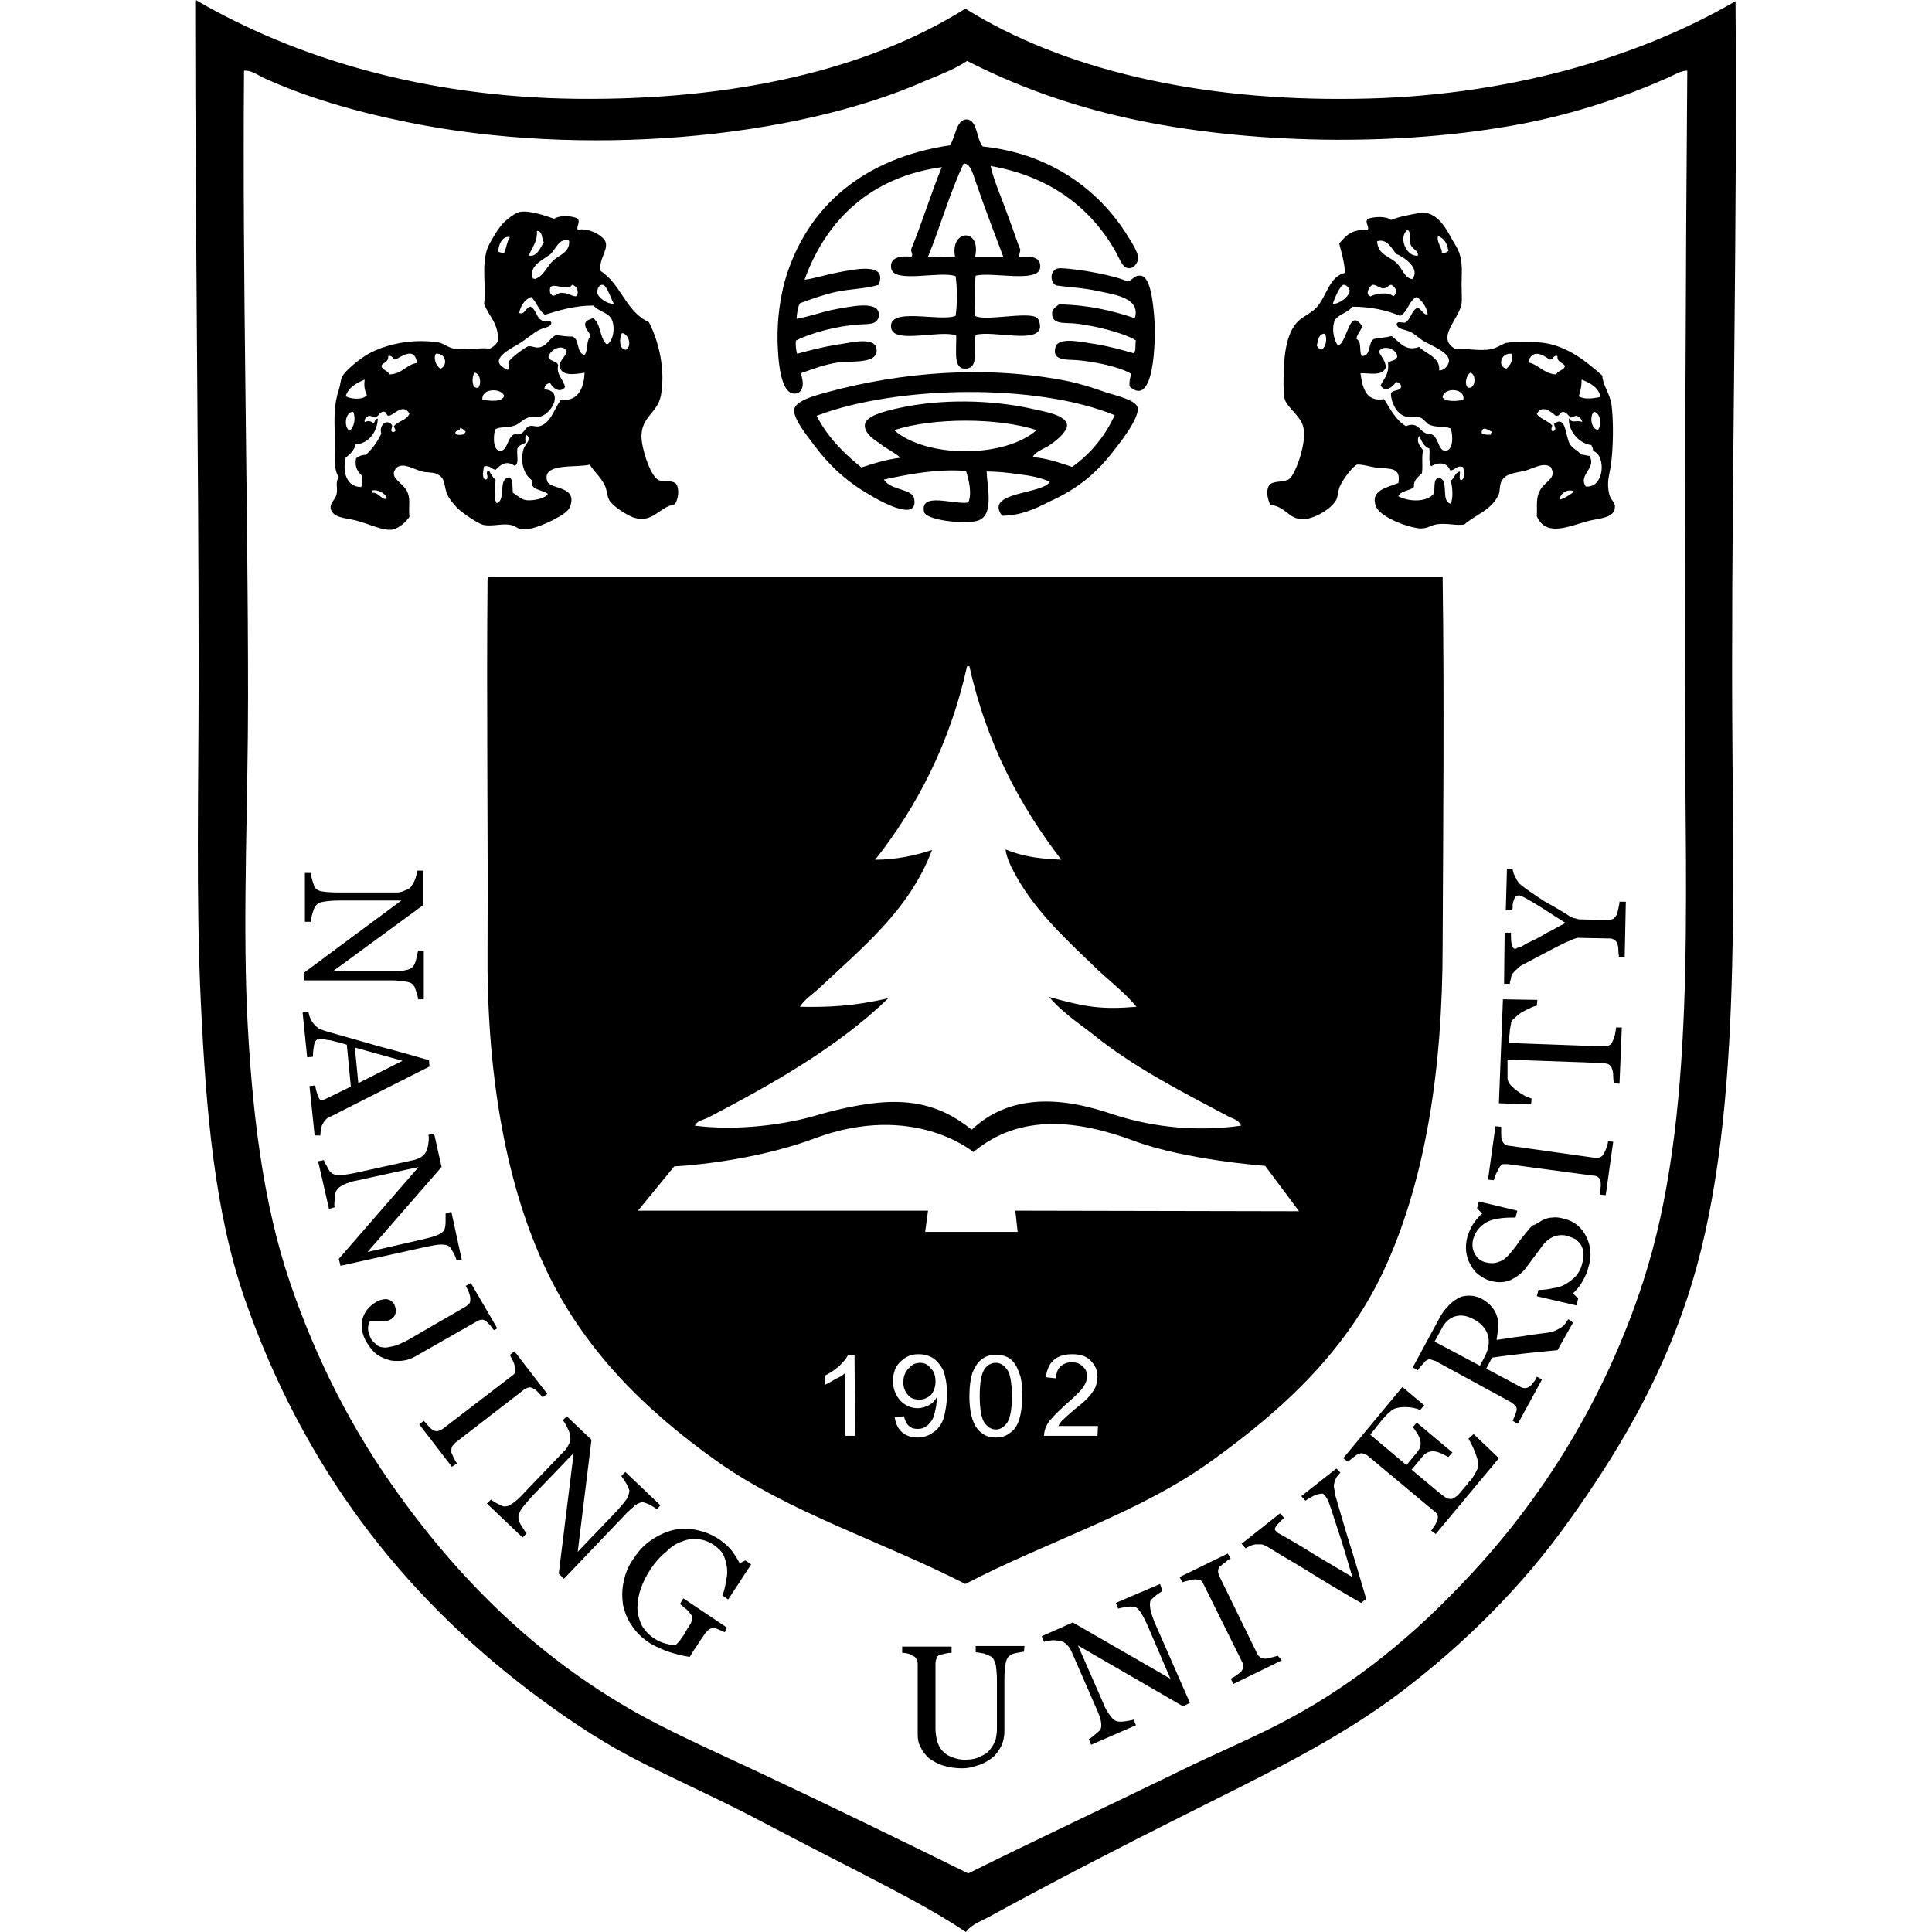
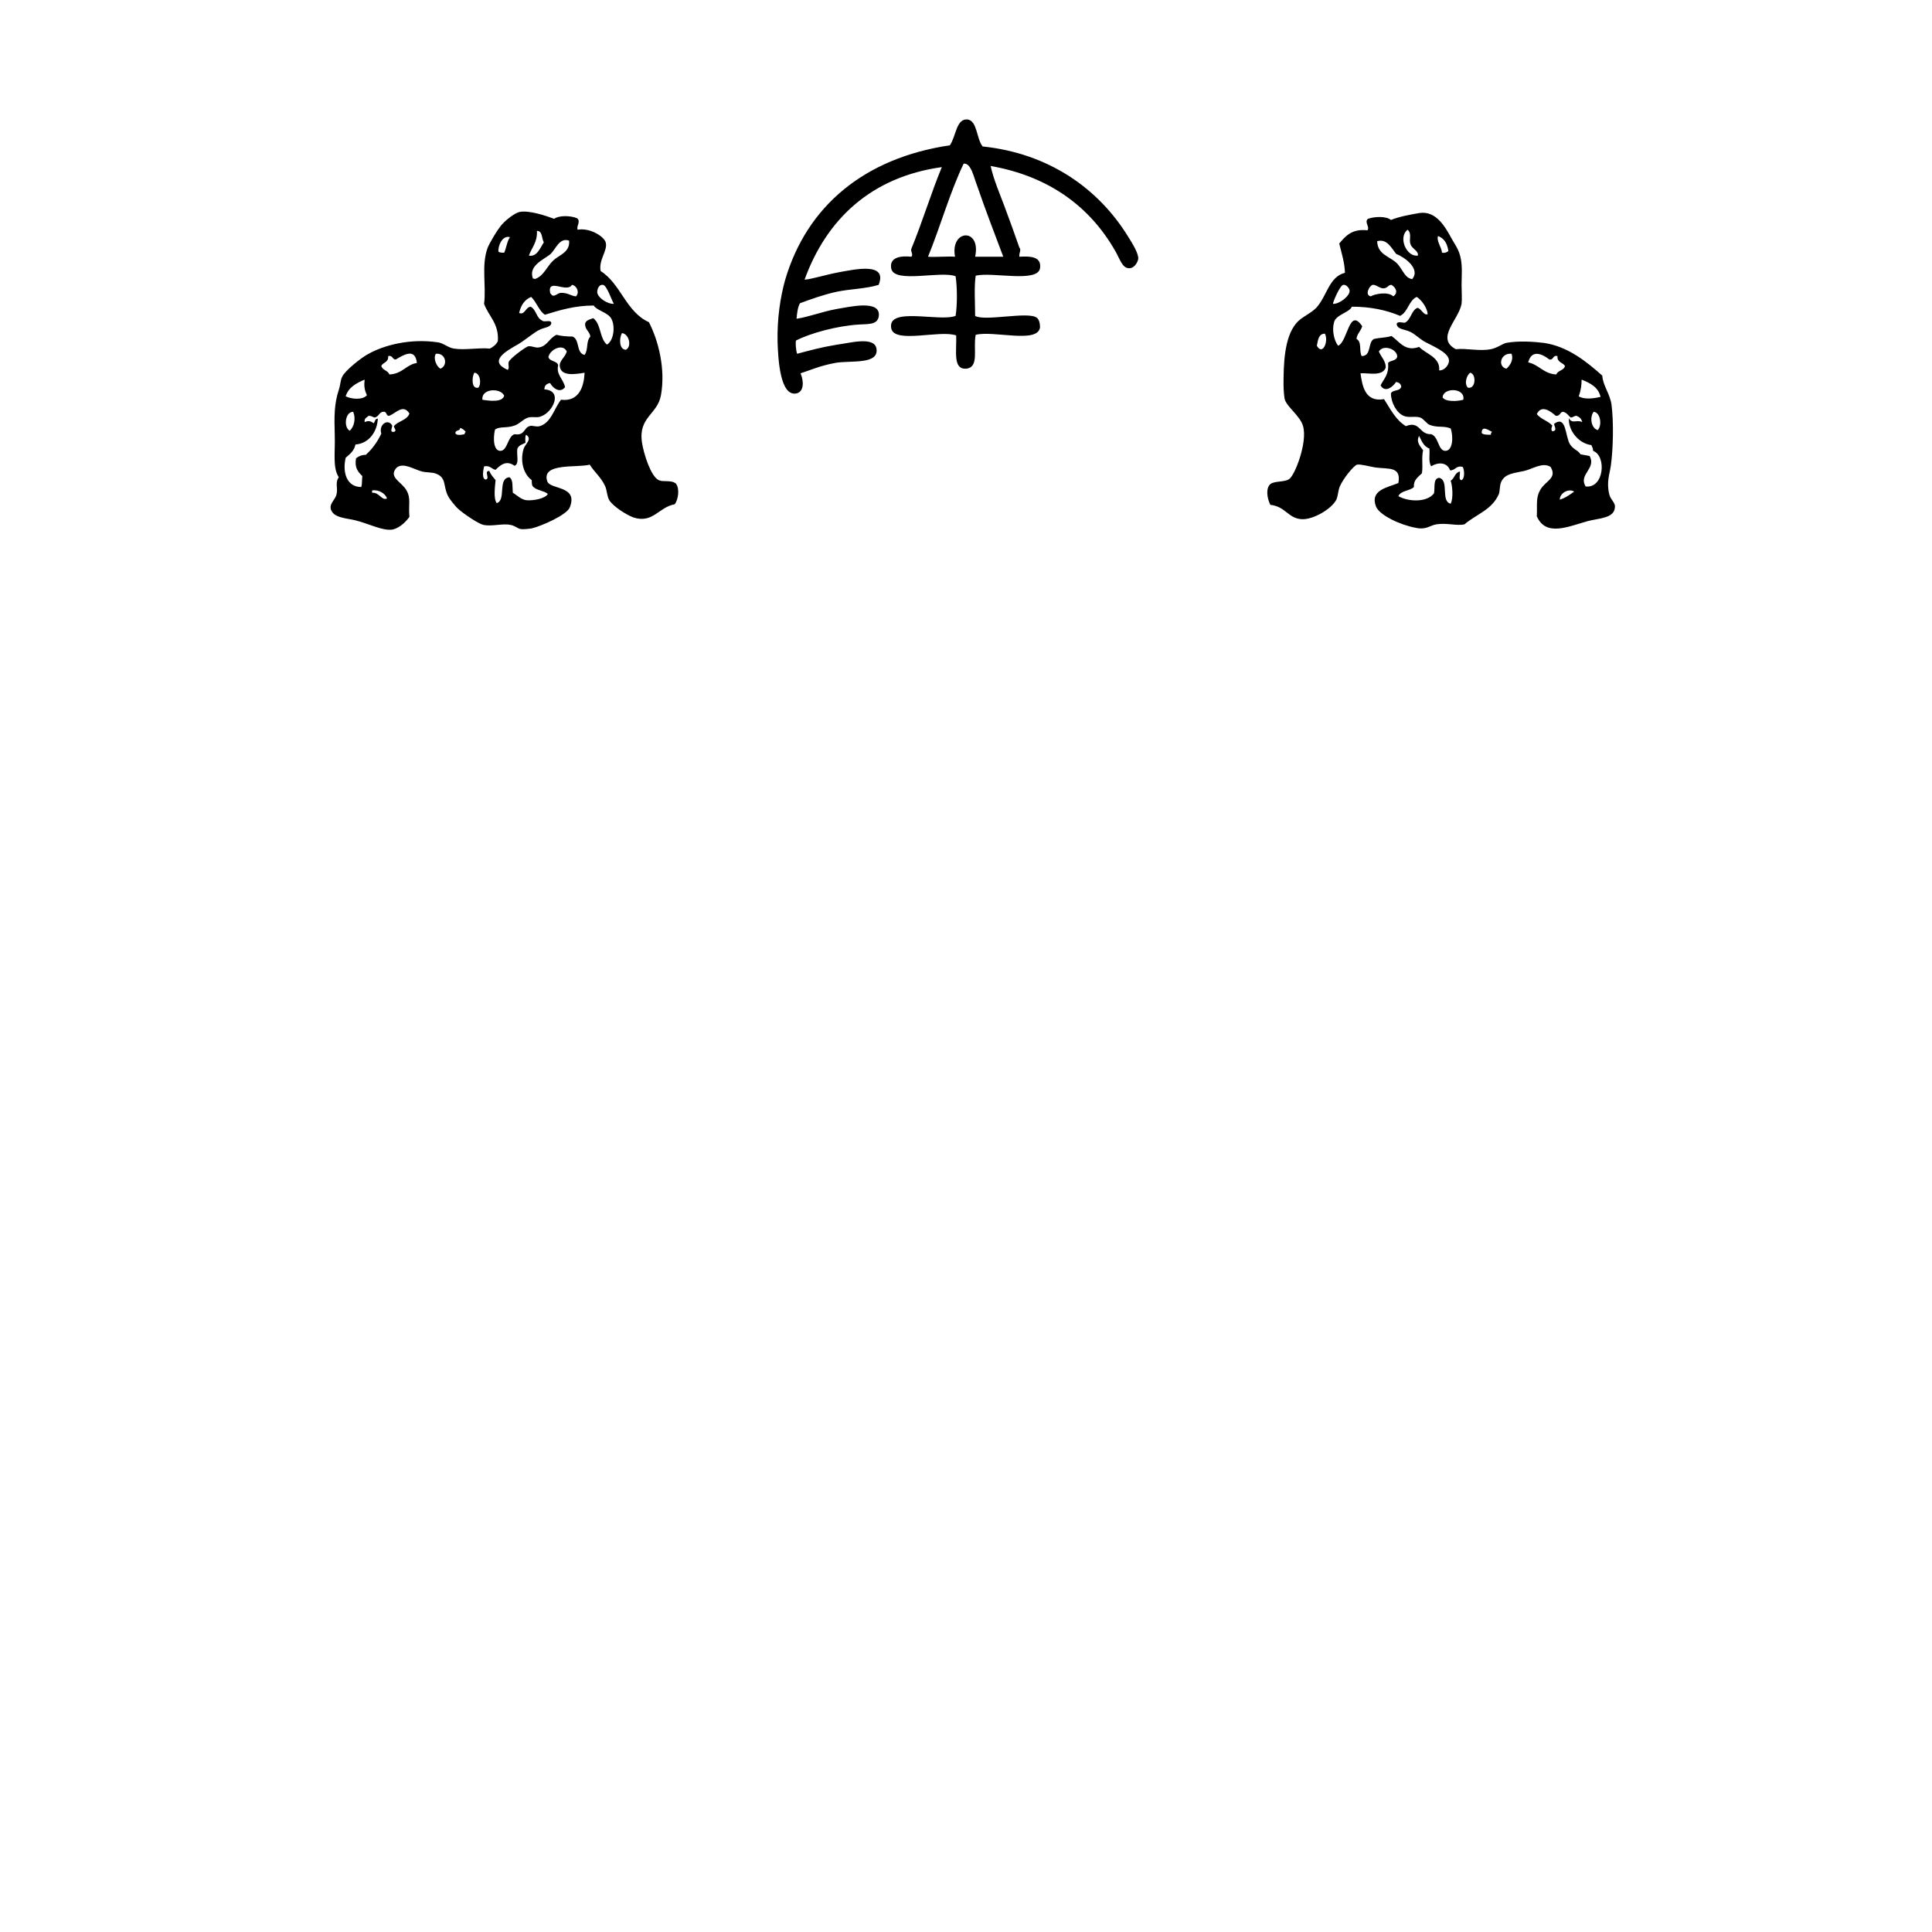
<svg xmlns="http://www.w3.org/2000/svg" t="1736587600609" class="icon" viewBox="0 0 1024 1024" version="1.1" p-id="10216" width="200" height="200">
-   <path d="M103.769 0c51.748 30.136 119.933 51.444 201.817 52.357 83.71 0.913 154.635-15.524 206.078-47.791 51.748 32.266 123.586 49.008 206.383 47.791 80.057-0.913 150.678-21.917 201.817-51.748 0.913 120.238-1.826 234.996-1.826 354.93 0 119.02 6.392 242.302-24.048 333.317-14.916 44.747-37.137 81.883-62.402 117.194-24.656 34.702-55.401 65.141-88.58 90.407-34.397 26.178-73.969 44.747-114.454 65.141-34.702 17.351-69.403 35.31-102.887 53.574-4.566 2.74-10.35 4.262-13.698 8.828-18.264-12.176-37.746-21.917-57.532-32.266-19.786-10.045-39.572-20.395-59.358-30.744-20.395-10.35-40.79-19.482-60.271-29.527-19.482-10.35-36.832-22.221-54.183-35.31-67.881-51.748-119.933-118.716-150.982-207.905C113.814 642.283 109.248 589.622 106.508 532.395c-2.74-56.314-1.218-116.281-1.218-174.725C105.291 238.04 103.464 121.151 103.464 1.218 103.464 0.609 103.464 0 103.769 0z m387.196 42.616C419.735 74.273 307.412 83.405 216.396 64.837c-28.614-5.784-54.488-13.394-77.013-23.743-3.044-1.522-6.392-3.957-10.045-3.653-0.913 110.801 2.131 225.56 2.131 332.1 0 55.401-2.74 112.019-0.609 164.985 2.435 52.661 8.219 102.278 22.83 145.199 14.307 42.007 33.18 78.231 56.923 111.41 35.31 49.313 77.926 90.407 132.109 119.629 18.264 9.741 37.441 18.264 56.923 27.396 37.746 17.655 75.795 36.224 113.541 54.792 37.441-18.568 75.795-36.528 113.237-54.792 19.177-9.436 38.659-17.351 56.618-27.092 35.919-19.177 66.663-44.747 93.755-73.665 40.79-42.92 73.969-96.19 94.059-157.983 28.309-87.058 22.221-197.251 22.221-308.661 0-112.323 0.304-222.82 1.218-333.317-3.348 0-6.697 2.131-10.045 3.653-23.439 10.35-48.704 18.873-76.709 24.352-66.055 12.785-147.329 10.958-209.427-2.74-31.962-7.001-60.576-17.655-85.536-30.44-5.784 3.957-13.394 7.001-21.612 10.35z" p-id="10217" />
  <path d="M520.796 77.622c35.006 3.653 61.489 22.221 77.317 48.095 2.131 3.348 5.479 8.828 5.175 11.567-0.609 2.74-2.74 5.175-5.175 4.87-3.348-0.304-4.566-4.87-7.001-9.132-13.394-23.439-35.006-39.572-66.055-45.051 1.522 7.001 4.566 14.002 7.306 21.308 2.74 7.306 5.479 14.916 7.914 21.917 1.218 1.218-0.304 3.044 0 4.87 5.479-0.304 11.872-0.304 10.958 6.088-1.218 7.914-25.265 1.826-34.093 3.957-0.913 6.088-0.304 14.307-0.304 21.308 4.87 3.044 28.005-2.435 32.571 0.913 1.522 0.913 1.826 3.653 1.826 5.175-1.218 8.828-24.656 1.522-34.093 3.957-1.522 7.306 2.131 17.351-5.175 17.96-7.001 0.304-4.87-9.132-5.175-17.655-8.828-3.044-32.571 4.566-34.397-3.653-2.435-11.872 25.57-3.348 34.093-6.697 0.913-5.784 0.913-14.916 0-21.004-7.914-3.044-32.266 3.957-34.093-3.957-1.218-6.088 4.87-7.001 10.654-6.392 1.218-1.218-0.609-2.74 0-4.262 5.784-14.002 10.35-29.222 16.133-43.225-37.441 5.175-61.184 27.7-72.751 59.662 3.957-0.304 10.35-2.435 18.264-3.957 8.523-1.522 25.874-5.479 21.004 6.697-7.001 2.131-14.916 2.131-22.221 3.653-7.001 1.522-13.698 3.957-19.482 6.088-1.218 2.131-1.522 5.175-1.826 8.219 6.392-0.913 13.089-3.653 21.308-5.175 6.088-0.913 24.048-5.479 22.221 4.262-0.913 4.262-6.088 3.653-10.045 3.957-11.567 0.609-26.178 4.566-33.788 8.523-0.304 1.522 0 5.175 0.609 7.001 7.001-1.826 12.176-3.348 21.308-4.87 5.784-0.609 19.177-4.566 20.699 1.826 1.826 9.132-14.002 6.392-21.917 7.914-8.219 1.522-13.394 3.957-18.264 5.479 1.826 4.262 1.826 9.741-2.131 10.654-8.828 1.826-9.741-18.568-10.045-27.092-0.304-12.785 1.522-24.048 3.957-32.875 11.567-39.572 42.312-64.837 87.363-71.534 3.348-4.87 3.348-14.307 9.436-13.698 5.175 0.913 4.566 10.045 7.914 14.307z m-3.044 20.395c-1.522-3.653-3.044-11.872-7.001-11.263-7.306 15.22-12.176 32.875-18.873 49.313 3.653 0.304 10.654-0.304 14.307 0-2.74-14.611 14.002-15.524 10.654 0h14.916c-4.262-11.263-9.741-25.57-14.002-38.05zM305.89 115.672c2.131 1.826-0.609 4.262 0.304 6.088 6.392-1.218 14.307 3.653 14.916 7.001 0.913 4.262-3.957 9.132-2.74 14.916 10.654 6.697 13.394 21.612 25.57 27.092 5.175 10.045 8.828 24.961 6.392 38.659-1.826 10.35-12.176 11.567-10.045 25.265 0.913 5.784 4.566 17.655 8.828 19.786 2.74 1.218 6.392-0.304 9.132 1.826 2.131 2.74 1.218 8.523-0.609 10.958-8.523 1.522-11.567 10.35-21.917 7.001-3.957-1.522-10.654-5.784-12.785-9.132-1.218-2.131-1.218-5.175-2.131-7.306-2.131-4.87-6.088-7.914-8.219-11.567-6.392 1.826-25.874-1.218-22.526 8.828 1.522 4.566 16.742 2.131 11.872 14.002-1.826 3.957-14.916 9.741-20.09 10.958-1.826 0.304-4.87 0.609-6.088 0.304-1.522-0.304-3.044-1.826-5.175-2.131-4.262-0.913-9.741 0.913-14.307 0-2.74-0.609-10.35-5.784-13.089-8.219-1.826-1.522-5.479-6.088-6.088-7.914-2.131-4.87-0.609-8.828-5.784-10.958-2.131-0.913-5.175-0.609-7.61-1.218-4.566-1.218-9.741-4.87-13.394-2.131-4.87 5.175 2.74 7.61 5.175 12.176 2.435 4.262 0.913 7.61 1.522 14.002-1.522 2.131-4.87 5.784-8.828 6.697-5.175 0.913-12.48-3.044-19.786-4.87-4.87-1.218-11.872-1.218-13.089-6.088-0.609-3.044 2.435-4.87 3.044-7.61 0.913-3.348-0.913-6.088 1.218-9.132-3.348-5.175-1.826-13.089-2.131-22.221-0.304-10.045-0.304-16.742 2.131-24.048 0.913-2.74 0.913-5.479 1.826-7.001 1.218-3.044 10.35-10.35 14.002-12.176 8.219-4.566 21.917-8.219 36.528-6.088 3.044 0.304 5.784 3.044 8.828 3.348 5.479 0.913 13.089-0.609 18.873 0 1.826-0.913 3.348-2.131 4.262-3.957 0.609-9.436-4.87-13.089-7.306-19.786 1.218-9.436-1.522-20.395 1.826-29.527 0.913-2.435 5.175-9.741 7.61-12.48 2.131-2.435 6.697-6.088 9.436-6.697 4.87-0.913 13.394 1.826 18.264 3.653 2.435-1.826 8.523-1.826 12.176-0.304z m-25.57 19.786c4.262 0.913 6.088-4.262 7.914-7.001-1.218-2.131-0.609-6.088-3.653-6.088 0.304 6.088-2.74 8.828-4.262 13.089z m-16.133-2.131c0.609 0.609 1.826 0.609 3.044 0.609 1.218-2.74 1.522-6.088 3.044-8.219-3.957-1.218-6.392 4.566-6.088 7.61z m27.396 1.522c-3.957 3.044-11.567 6.088-9.132 12.785 0.304 0 0.913 0 0.913 0.304 4.87-1.522 6.392-6.697 10.045-10.045 3.044-2.74 8.828-4.262 8.219-10.35-5.175-1.826-7.001 4.566-10.045 7.306z m0 20.395c0 0.304 0.913 0.913 0.913 1.218 1.522 0.913 2.74-0.913 4.566-1.218 3.653-0.304 6.088 1.826 8.219 1.826 2.131-2.131 0.304-5.784-2.131-6.088-2.74 4.566-13.089-3.957-11.567 4.262z m28.005-4.262c-2.131-0.304-3.044 2.131-3.044 3.957 0.304 3.044 5.784 6.392 8.828 6.088-1.218-1.826-3.653-9.741-5.784-10.045z m-38.05 6.392c-3.653 1.522-5.479 4.566-6.392 8.523 3.044 1.218 3.348-3.044 6.088-3.348 3.044 1.522 3.044 6.088 6.088 7.306 0.913 1.218 4.566-0.609 4.87 1.218 0 2.435-3.653 2.435-6.088 3.653-2.74 1.218-7.306 5.175-11.263 7.61-7.001 3.957-16.133 9.132-5.784 13.698 1.218-0.913 0-3.044 0.609-4.262 0.913-2.131 9.436-8.219 10.35-8.219 1.826-0.304 3.653 0.913 5.479 0.609 4.566-0.609 5.479-4.87 9.436-6.697 2.435 0.609 5.175 0.913 8.523 0.913 3.957 1.522 1.826 8.828 6.392 9.741 2.131-3.044 0.609-7.001 3.044-9.741-0.304-2.74-3.044-3.653-2.74-7.001 0.609-1.826 2.74-2.131 4.262-2.74 4.262 3.044 3.348 10.958 7.306 14.002 3.653-2.131 4.566-10.045 2.131-14.002-1.826-3.044-7.914-4.262-9.132-6.697-10.045 0-17.96 2.435-25.874 4.87-3.044-1.826-4.262-6.392-7.306-9.436zM331.764 185.379c3.348-1.826 1.522-8.523-2.131-8.828-1.522 2.74-1.522 8.828 2.131 8.828z m-41.094 3.957c0.913 2.435 4.566 1.826 5.175 4.262-1.218 4.87 2.74 7.306 3.653 11.567-2.74 3.653-6.697 0.304-7.914-2.131-1.826 0.304-3.044 1.218-3.044 3.348 10.045 0.609 4.566 12.176-1.826 14.307-1.826 0.913-4.566 0-6.697 0.609-2.435 0.609-4.566 3.348-7.306 4.262-4.262 1.522-7.914 0.304-10.35 2.131-1.218 5.175-0.609 11.567 3.044 11.263 3.653-0.304 3.653-7.61 7.306-8.828 5.479 0.913 4.87-3.348 7.914-4.262 1.522-0.609 3.348 0.609 5.479 0 6.088-1.826 7.61-9.436 11.263-14.002 9.741 1.218 12.176-7.306 12.48-14.307-5.479 0.913-12.176 1.826-13.089-3.044-0.609-3.348 2.74-4.87 3.653-8.219-2.131-4.566-9.132-0.913-9.741 3.044z m-80.97 1.218c-1.826 0-1.522-2.435-3.957-1.826 0.304 3.348-2.74 3.348-3.653 5.175 0.609 2.435 3.653 2.435 4.262 4.566 7.001-0.304 8.828-5.175 14.611-6.088-0.913-8.219-7.001-4.262-11.263-1.826z m21.308-3.044c-1.522 2.435 0.304 6.697 2.435 7.914 4.262-1.826 2.74-8.523-2.435-7.914z m22.526 17.96c1.826-2.131 0.913-7.914-2.131-7.914-1.218 1.826-1.826 8.828 2.131 7.914zM183.217 210.036c2.74 1.522 9.132 2.131 11.263-0.609-1.522-3.044-1.522-5.479-1.218-8.219-4.262 1.826-8.523 3.957-10.045 8.828z m72.447 1.826c3.653 0.609 10.654 1.522 11.567-2.131-1.826-4.262-12.176-3.957-11.567 2.131z m-49.313 8.523c-1.826 0.304-1.218-2.435-3.044-2.131-2.435 0-2.435 2.74-4.87 3.044-0.913-0.304-1.522-0.913-3.044-0.913-0.913 0.913-2.435 1.218-2.131 3.348 2.131-0.913 3.044-0.609 4.87 0.609 0.609-0.913 0.609-2.435 2.131-2.435-0.304 6.392-4.262 13.089-11.872 13.698-0.609 3.348-3.044 5.175-5.175 7.001-1.826 7.914 0.609 15.524 8.219 15.524 0.609-1.522 0.304-3.653 0.609-5.784-2.131-2.131-4.262-4.262-3.348-9.436 1.218-0.913 2.74-1.826 5.175-1.826 3.348-3.044 6.088-6.697 8.219-11.263-1.522-4.87 3.653-8.219 5.784-4.262 0 1.218-1.522 3.653 0.913 3.348 1.826-0.609 0-1.826 0-3.044 2.131-2.74 7.001-3.044 8.219-6.697-3.348-5.175-7.001-0.304-10.654 1.218zM185.348 228.3c2.435-2.131 3.348-6.697 1.826-10.045-4.262 0-5.175 8.219-1.826 10.045z m56.01 1.218c0.304 1.522 3.653 0.913 4.87 0.609 0-0.609 0.304-0.913 0.609-1.218-0.609-0.913-1.826-1.826-3.044-2.131 0.304 1.826-2.435 0.913-2.435 2.74z m37.137 5.175c-1.826 0.913-3.348 1.218-4.262 3.044-0.609 3.044 1.218 8.219-1.522 9.132-4.262-3.044-7.306-0.609-10.045 2.131-2.131-0.304-2.74-2.435-6.088-1.826-0.304 1.522-1.522 6.697 0.913 7.001 2.435-0.609-1.218-4.566 1.826-4.566 0.913 2.131 2.131 3.348 3.348 4.87-0.304 3.348-1.218 9.741 0.609 12.176 5.175-1.522 0.304-13.089 6.697-13.698 2.131 1.218 1.522 5.175 1.826 8.219 1.826 0.913 4.262 3.653 7.306 3.957 3.653 0.304 10.045-0.913 11.263-3.348-2.131-1.826-6.088-1.826-7.914-3.957-0.609-0.609-0.609-2.131-0.609-3.348-4.262-3.044-6.392-10.045-4.262-16.742 0.609-2.131 4.87-5.175 1.218-7.306-0.609 1.218-0.304 3.044-0.304 4.262z m-81.275 25.265v1.218c3.957-0.304 4.87 4.262 7.914 3.044-0.913-2.74-4.566-4.87-7.914-4.262zM821.847 247.477c-4.262-2.74-9.741 1.218-14.002 2.131-5.175 1.218-10.045 1.218-12.176 5.784-0.913 2.131-0.609 4.566-1.218 6.392-3.653 8.523-11.872 10.654-18.264 16.133-4.262 0.913-9.436-0.913-14.916 0-3.653 0.609-5.175 3.044-10.958 1.826-8.219-1.522-19.177-6.697-21.004-11.263-3.348-8.828 6.088-10.045 11.872-12.48 1.522-8.828-4.87-7.306-12.176-8.219-3.653-0.609-7.61-1.826-9.741-1.522-1.826 0.609-7.306 7.306-9.132 11.567-0.913 2.131-0.913 4.87-1.826 7.001-2.74 5.175-12.48 10.654-18.264 10.35-7.306-0.304-8.523-6.697-16.742-7.61-1.826-3.653-2.435-8.828 0-10.958 2.131-1.826 7.61-0.913 10.045-2.74 3.044-2.131 9.741-19.482 7.306-28.005-1.522-5.479-8.523-10.045-9.741-14.307-0.304-1.522-0.609-5.175-0.609-7.61 0-10.654 0.304-24.961 6.697-32.571 2.74-3.348 7.306-4.87 10.654-8.219 5.784-6.392 6.697-16.438 15.22-18.568-0.304-6.088-1.826-10.35-3.044-15.524 3.348-3.957 6.697-7.914 14.916-7.001 1.522-1.826-1.826-4.262 0.304-6.088 3.348-1.218 9.741-1.522 12.176 0.609 4.566-1.826 9.741-2.74 14.916-3.653 9.132-1.522 14.002 7.61 17.351 13.698 2.435 4.262 4.566 6.697 5.175 13.394 0.304 3.044 0 7.001 0 10.958 0 3.348 0.304 7.61 0 10.045-1.522 8.523-14.002 18.264-3.044 24.048 5.784-0.609 12.48 1.218 18.568 0 3.348-0.609 6.392-3.044 8.219-3.348 6.697-1.218 14.611-0.609 19.786 0 12.785 1.826 22.83 10.045 31.049 17.351 0.304 5.175 3.957 9.436 4.87 15.22 1.218 9.132 0.913 23.439-0.304 32.266-0.609 4.566-2.435 8.828-0.913 15.22 0.609 3.044 3.348 4.566 3.044 7.001-0.304 5.784-7.61 5.784-14.002 7.306-10.958 3.044-22.526 8.523-27.396-2.435 0.304-6.392-0.609-9.741 1.826-14.002 2.74-4.87 9.132-6.088 5.479-12.176z m-70.316-112.019c0.304-2.74-3.044-3.348-3.957-6.088-0.913-2.435 0.913-5.479-1.522-7.61-5.175 3.957-0.609 14.611 5.479 13.698z m12.785-1.522c1.522 0.304 2.74-0.304 3.348-0.913-0.609-3.957-2.131-6.697-5.479-7.914-0.913 2.74 1.826 5.784 2.131 8.828z m-34.397-6.088c0.304 7.306 6.697 7.914 10.654 11.872 3.044 3.348 3.957 7.61 7.914 8.219 4.566-5.479-3.957-11.567-8.523-13.394-2.435-3.044-4.87-8.219-10.045-6.697z m-14.611 26.178c0-0.913-1.522-3.348-3.348-3.044-1.826 0.304-5.479 9.132-5.479 10.045 3.348 0.304 9.132-4.262 8.828-7.001z m18.264-1.218c-2.131 0.304-4.262-2.131-6.088-1.826-1.826 0.609-4.262 5.479-0.913 6.088 1.826-1.218 9.132-2.74 11.872 0 2.74-1.826 1.522-4.566-0.913-6.088-1.826 0-1.826 1.522-3.957 1.826z m17.351 4.566c-4.262 1.826-4.566 7.914-8.828 10.045-7.306-3.044-15.524-4.87-25.57-4.87-1.218 3.044-8.523 4.262-9.436 8.219-1.218 4.262 0 9.741 2.131 12.48 5.175-2.131 5.784-20.699 12.785-10.35-0.609 2.435-2.74 3.957-3.044 6.697 3.044 1.826 1.218 6.088 2.74 9.132 5.479 0 3.044-7.61 6.697-9.132 2.74-0.609 6.392-0.609 9.132-1.522 4.262 3.044 7.306 8.523 14.611 5.784 3.957 3.957 11.263 5.479 10.654 12.48 3.348 0 5.479-3.653 5.175-5.479-0.304-4.262-9.132-7.61-13.394-10.045-2.435-1.522-4.566-3.653-7.001-4.87-3.044-1.522-7.001-1.218-7.306-4.262 0.304-1.522 3.044-0.609 4.262-0.609 3.348-1.522 3.348-6.392 6.697-7.914 2.131 0.304 3.348 4.262 5.479 3.348-0.304-3.348-3.044-7.306-5.784-9.132z m-52.966 25.874c3.044 5.479 6.392-2.435 4.262-6.392-3.348 0-3.653 3.348-4.262 6.392z m32.875 3.044c1.218 3.044 3.653 4.87 3.653 8.523-1.826 4.87-9.132 2.74-13.394 3.044 0.913 6.088 2.131 15.524 12.48 13.698 3.348 5.175 6.088 10.958 11.567 14.307 7.61-3.044 7.001 4.566 13.394 4.262 3.957 1.218 3.653 8.523 7.306 8.828 4.262 0.304 4.566-7.61 3.044-11.872-3.653-1.522-7.001-0.304-10.958-1.826-1.826-0.609-3.348-3.348-5.175-3.957-3.044-0.913-6.088 0.304-8.828-0.913-3.653-1.522-6.697-7.001-6.697-11.872 0.913-2.131 4.87-0.913 5.479-3.653-0.304-1.522-1.218-2.131-2.74-2.435-1.522 2.435-5.784 6.088-8.219 1.826 1.826-3.653 4.566-5.784 3.957-11.872 1.218-1.522 4.262-0.913 4.87-3.348 0-3.957-7.306-6.697-9.741-2.74z m79.144 5.784c5.784 1.218 8.219 6.088 14.916 6.392 0.609-2.131 4.262-2.131 4.566-4.566-1.218-1.826-4.262-1.826-3.957-5.175-2.74-0.609-1.826 2.131-4.262 1.826-3.957-3.044-9.436-5.479-11.263 1.522z m-11.567 3.348c1.826-1.522 3.957-4.566 2.74-7.914-5.784-0.609-7.61 6.697-2.74 7.914z m-19.177 2.131c-1.826 1.218-3.348 5.784-1.218 7.914 4.262 0.913 4.566-7.306 1.218-7.914z m57.532 12.48c2.74 1.826 7.914 1.218 11.567 0.304-1.218-5.175-5.479-7.306-10.045-9.132 0 2.74-0.304 5.479-1.522 8.828z m-72.143 0.609c1.522 2.435 7.914 2.131 10.958 1.218 1.218-6.392-10.654-6.697-10.958-1.218z m49.922 8.828c2.131 2.74 6.088 3.653 8.219 6.088-0.304 0.913-0.913 2.131 0 3.044 2.74-0.304 1.218-2.131 0.913-3.957 6.697-4.87 5.784 6.697 8.523 10.958 1.826 2.74 4.262 3.044 5.479 5.175 1.522 0.304 3.348 0.609 4.87 0.913 3.653 6.697-6.088 9.741-2.131 16.133 9.741 1.218 11.263-16.133 3.957-18.873 0-1.522-0.609-2.131-0.913-3.044-7.306-0.913-12.48-8.523-11.872-14.307 1.522 3.348 4.262 0.609 7.001 2.131-0.304-1.826-1.522-2.74-3.044-3.348-1.218 0-1.826 0.913-3.044 0.913-1.218-0.913-1.826-2.435-3.957-3.044-1.826 0-1.522 2.435-3.957 2.131-2.74-2.435-7.61-6.088-10.045-0.913z m32.266 8.523c2.435-2.435 1.522-9.436-2.131-9.741-2.131 2.74-1.522 8.523 2.131 9.741z m-61.489 1.522c0.913 0.913 2.74 0.913 4.87 0.913 0-0.609 0-0.913 0.609-1.522-1.826-0.913-5.479-3.653-5.479 0.609z m-31.049 9.132c-0.913 4.262 0 7.61-0.609 12.176-2.131 2.131-4.566 3.653-4.262 7.306-2.131 2.131-7.001 1.826-8.219 4.87 5.479 3.044 15.22 3.348 18.873-1.522 0.609-3.044-0.609-7.914 2.74-8.219 5.479 1.218 0.609 12.48 6.088 13.698 1.522-2.74 0.913-9.741 0-12.176 2.131-1.218 2.131-4.262 4.87-4.87 0.304 1.522-0.913 4.566 0.913 4.566 1.826-0.913 1.522-5.479 0.609-7.001-3.653-0.913-3.653 1.826-6.697 1.826-1.522-4.262-6.088-4.566-10.045-2.131-1.522-2.74-0.609-5.479-0.913-9.436-3.348-1.218-4.262-4.566-5.479-6.697-1.826 3.348 0.913 5.784 2.131 7.61z m72.447 26.178c3.044-0.913 5.479-2.74 7.61-4.262-2.74-1.826-7.61 0.609-7.61 4.262z" p-id="10218" />
-   <path d="M597.505 149.156c2.74-0.304 3.348-3.348 7.001-3.044 5.479 0.304 6.697 15.22 7.306 22.526 0.913 13.089-0.304 47.791-13.089 36.224-0.304-2.74 0.304-4.87 0.913-6.697-6.088-3.653-18.568-6.392-29.222-7.306-5.479-0.304-13.089 0.304-10.958-7.001 1.826-5.784 15.524-2.131 21.004-1.522 8.828 1.522 13.698 3.044 20.395 4.87 1.522-1.218 0.609-4.566 1.218-6.697-5.175-3.653-22.221-8.219-33.484-9.132-5.479-0.304-10.958 0.304-10.958-5.175 0-2.435 1.826-3.348 3.653-4.87 15.829 0.304 28.309 3.348 40.181 7.306 3.348-10.958-11.263-12.48-19.177-14.307-8.219-1.826-16.438-2.131-22.526-3.044-3.653-1.826-3.348-9.132 2.131-9.132 10.045 0.304 29.222 3.957 35.615 7.001z m-66.359 124.195c-9.741-12.785 21.308-11.263 25.265-17.96-4.262-2.131-10.35-3.348-16.133-3.957-5.784-0.913-11.872-1.522-17.351-1.522 0.304 8.828 4.262 23.743-5.175 26.178-6.697 1.826-27.092-0.304-28.005-4.87-2.131-10.654 15.524-3.653 23.439-4.87 2.131-4.566 0.304-12.48-1.218-16.742-15.524-1.218-30.744 1.826-43.529 4.566 3.957 6.088 15.22 4.566 16.133 10.35 2.131 13.089-20.395-0.304-23.439-2.131-12.176-7.001-21.308-15.22-30.136-27.092-3.348-4.566-10.654-13.394-10.045-18.264 0.609-4.566 10.654-7.306 17.351-9.132 39.268-10.654 84.623-14.611 128.152-5.784 5.784 1.218 12.785 3.348 19.482 5.784 5.784 1.826 16.438 4.262 17.046 8.219 0.913 5.479-9.132 18.264-11.567 21.308-10.045 13.394-20.09 21.612-35.615 28.614-7.001 3.653-15.22 7.306-24.656 7.306z m-98.321-52.966c5.784 11.263 14.307 19.786 23.743 27.396 6.392-2.131 13.089-4.262 20.699-5.175-3.044-2.74-6.697-4.262-10.654-7.306-3.044-2.131-8.523-5.479-8.219-10.045 0.304-4.87 10.654-7.306 17.351-8.828 22.83-5.175 49.922-4.566 71.534 0.304 6.697 1.522 18.264 3.348 18.264 8.828 0 3.044-5.175 7.61-7.914 9.436-3.653 3.044-7.914 3.348-10.35 7.306 8.219 0.609 14.307 3.044 21.004 5.175 9.741-7.001 17.351-16.133 22.526-27.396-41.398-17.046-115.672-15.829-157.983 0.304z m41.094 7.61c17.046 14.916 58.445 14.916 75.491 0-20.09-6.697-55.096-6.697-75.491 0zM221.571 529.655c0-0.913-0.304-2.131-0.913-3.957-0.609-1.826-0.913-3.044-1.522-3.348-0.609-1.218-2.131-1.826-4.262-2.131-2.131-0.304-4.566-0.609-7.914-0.609H160.996v-3.957l51.748-38.354H179.868c-3.653 0-6.392 0.304-8.219 0.609-2.131 0.304-3.348 0.913-4.262 2.131-0.609 0.609-1.218 2.131-1.826 4.262-0.609 2.131-0.913 3.348-0.913 4.262h-3.044V462.687h3.044c0.304 0.913 0.304 2.131 0.913 3.957 0.609 1.826 0.913 3.044 1.218 3.653 0.913 1.218 2.131 1.826 3.653 2.131 1.826 0.304 4.566 0.609 8.828 0.609h31.049c1.218 0 2.74-0.304 3.957-0.913 1.522-0.609 2.435-0.913 3.348-1.826 0.913-1.218 1.826-2.74 2.435-4.262 0.609-1.826 0.913-3.348 1.218-4.566h3.044v18.264L176.52 514.74h30.136c3.653 0 6.697 0 8.523-0.609 2.131-0.304 3.348-1.218 3.957-2.131 0.609-0.913 1.218-2.131 1.522-3.957 0.304-1.826 0.913-3.348 0.913-4.262h3.044v25.874h-3.044z m-54.792 72.143l-2.74-26.178 3.044-0.304c0.304 2.131 0.913 4.262 1.522 5.784s1.218 2.131 1.826 2.131c0.304 0 0.609 0 0.913-0.304 0.304 0 0.609-0.304 0.913-0.304l13.698-6.697-2.131-22.221c-2.131-0.609-3.957-1.218-5.479-1.522-1.522-0.304-3.044-0.913-4.262-0.913-1.522-0.304-2.435-0.304-3.348-0.609h-1.826c-1.218 0.304-1.826 0.913-2.435 3.044-0.304 1.826-0.609 3.957-0.609 6.392l-3.044 0.304-2.435-23.743 3.044-0.304c0.304 0.609 0.304 1.826 0.913 3.044 0.304 0.913 0.913 1.826 1.522 2.74 0.913 1.218 1.826 1.826 2.74 2.74 0.913 0.609 2.131 0.913 3.653 1.522 8.219 2.435 17.351 4.87 27.7 7.914 10.35 2.74 19.177 5.175 27.396 7.61l0.304 3.348-52.357 26.483c-0.913 0.304-2.131 0.913-2.74 1.826-0.609 0.609-1.218 1.522-1.826 2.74-0.304 0.609-0.609 1.522-0.609 2.74-0.304 1.218-0.304 2.131-0.304 2.74h-3.044z m23.134-27.7l23.439-11.872-25.265-7.001 1.826 18.873z m52.052 93.755c-0.304-0.609-0.609-2.131-1.522-3.653s-1.522-2.74-2.131-3.348c-0.913-0.913-2.435-1.218-4.566-1.218s-4.87 0.609-7.914 1.218l-45.356 10.045-0.913-3.653 42.312-48.704-31.962 7.001c-3.653 0.609-6.088 1.522-7.914 2.435-1.826 0.913-3.044 1.826-3.653 3.044-0.609 0.913-0.913 2.435-0.913 4.566-0.304 2.435-0.304 3.653 0 4.262l-3.044 0.913-5.784-25.265 3.044-0.609c0.304 0.913 0.913 2.131 1.826 3.653 0.913 1.826 1.522 2.74 2.131 3.044 0.913 0.913 2.435 1.218 4.262 1.218 1.826 0 4.566-0.304 8.828-1.218l30.44-6.697c1.522-0.304 2.74-0.913 3.957-1.522 1.218-0.913 2.131-1.826 2.435-2.435 0.913-1.218 1.218-3.044 1.522-4.87 0.304-2.131 0.304-3.653 0-4.566l3.044-0.609 3.957 17.655L194.784 663.591l29.222-6.697c3.653-0.913 6.392-1.522 8.219-2.435 1.826-0.913 3.044-1.826 3.348-2.74 0.304-0.913 0.609-2.435 0.609-4.262v-4.262l3.044-0.913 5.479 25.265-2.74 0.304z m19.786 37.137c-0.609-0.609-1.218-1.522-1.826-2.435l-2.131-2.131c-0.913-0.609-1.826-1.218-2.435-0.913-0.913 0-1.826 0.304-2.74 0.913l-32.571 18.568c-1.826 0.913-3.653 1.826-6.088 2.131-2.131 0.304-4.566 0.304-6.697 0-2.435-0.609-4.87-1.522-7.306-3.044-2.131-1.522-3.957-3.957-5.479-6.392-2.435-3.957-3.348-8.219-2.435-12.176 0.913-3.957 3.348-7.001 7.306-9.436 1.522-0.913 3.348-1.522 5.479-1.522 1.826 0.304 3.348 1.218 4.262 3.044 0.609 1.522 0.913 3.044 0.609 4.262-0.304 1.522-1.218 2.74-2.435 3.348-0.913 0.609-1.826 0.913-2.74 0.913-0.913 0.304-1.826 0.304-2.74 0.304h-5.784c-0.609 0.913-0.913 2.131-0.913 3.957 0 1.522 0.609 3.044 1.522 5.175 1.218 1.826 2.74 3.044 3.957 3.957 1.522 0.609 3.348 0.913 4.87 0.609 1.522-0.304 3.653-0.609 5.784-1.522s4.262-1.826 6.697-3.348l28.918-16.742c0.913-0.609 1.522-1.218 1.826-1.522 0.609-0.609 0.609-1.522 0.609-2.74 0-0.913-0.304-2.131-0.913-3.653-0.609-1.218-0.913-2.131-1.522-3.044l2.74-1.522 14.002 24.048-1.826 0.913z m-22.221 72.447L222.18 754.911l2.435-1.826c0.609 0.609 1.522 1.522 2.435 2.74 0.913 0.913 1.826 1.826 2.435 2.131 0.913 0.609 1.826 0.609 2.435 0.609 0.913-0.304 1.826-0.609 2.74-1.218l36.528-28.005c0.913-0.609 1.522-1.218 1.826-1.826 0.304-0.609 0.304-1.522 0-3.044-0.304-0.913-0.609-2.131-1.218-3.348-0.609-1.218-1.218-2.131-1.522-3.044l2.435-1.826 17.351 22.526-2.435 1.826c-0.609-0.609-1.218-1.522-2.131-2.435-0.913-0.913-1.826-1.826-2.74-2.131-0.913-0.609-1.826-0.913-2.74-0.609-0.913 0.304-1.826 0.609-2.435 1.218l-36.224 28.005c-0.609 0.609-1.218 1.218-1.826 2.131-0.304 0.913-0.304 1.826-0.304 3.044 0.304 0.609 0.609 1.522 1.218 2.74s1.218 2.435 1.826 3.044l-2.74 1.826z m108.671 22.526c-0.609-0.609-1.826-1.218-3.348-2.131-1.522-0.913-2.74-1.218-3.653-1.522-1.218-0.304-2.74 0.304-4.566 1.522-1.522 1.522-3.653 3.044-5.784 5.479l-31.962 33.484-2.74-2.74 7.914-63.924-22.526 23.439c-2.435 2.74-4.262 4.87-5.479 6.697-0.913 1.826-1.522 3.348-1.218 4.566 0 1.218 0.609 2.435 1.826 4.262 1.218 1.826 1.826 3.044 2.435 3.653l-2.131 2.131-18.873-17.96 2.131-2.131c0.609 0.609 1.826 1.218 3.348 2.131 1.826 0.913 3.044 1.522 3.653 1.522 1.522 0 2.74-0.304 4.262-1.522 1.522-0.913 3.653-2.74 6.392-5.784l21.612-22.526c0.913-0.913 1.522-2.131 2.131-3.348 0.609-1.218 0.913-2.435 0.609-3.653 0-1.522-0.609-3.044-1.522-4.87-0.913-1.826-1.522-3.044-2.435-3.957l2.131-2.131 13.089 12.48-7.306 59.358 20.699-21.612c2.435-2.74 4.262-4.87 5.479-6.697 0.913-1.826 1.218-3.348 1.218-4.262-0.304-0.913-0.913-2.435-1.826-3.957s-1.826-2.74-2.435-3.653l2.131-2.131 18.568 17.655-1.826 2.131z m35.919 65.141c-0.609-0.304-1.522-0.609-2.74-1.218s-2.131-0.913-2.74-0.913c-1.218 0-1.826 0-2.74 0.609-0.609 0.304-1.218 1.218-2.131 2.131l-2.74 3.957c-1.826 3.044-3.348 4.87-3.957 6.088-0.609 1.218-1.218 1.826-1.522 2.435-4.262-0.609-8.523-1.826-12.176-3.044-3.653-1.522-7.306-3.044-10.35-5.175-3.348-2.435-6.088-5.175-8.219-8.523-2.435-3.348-3.653-7.001-4.566-10.654-0.609-4.262-0.609-8.219 0.304-12.48 0.913-4.262 2.435-8.523 5.479-12.48 2.435-3.957 5.784-7.306 9.436-9.741 3.653-2.435 7.61-4.262 11.567-5.175 3.957-0.913 8.219-0.913 12.176 0 4.262 0.913 8.219 2.435 11.872 4.87 3.044 2.131 5.479 4.262 7.001 6.392 1.522 2.131 3.044 4.262 3.957 6.392l3.044-1.522 3.044 2.131-12.176 18.568-3.044-2.131c0.913-2.435 1.522-4.566 1.826-7.306 0.609-2.435 0.913-4.87 0.609-7.306-0.304-2.435-0.913-4.566-1.826-6.697-0.913-2.131-3.044-3.957-5.175-5.479-2.74-1.826-5.479-2.74-8.219-3.044-2.74-0.304-5.784 0-8.523 1.218-3.044 0.913-5.784 2.74-8.523 5.479-3.044 2.435-5.784 5.479-8.219 9.132-2.131 3.348-3.957 6.697-5.175 10.35-1.218 3.348-1.826 7.001-1.826 10.045s0.913 6.392 2.131 9.132c1.522 2.74 3.653 5.175 6.392 7.001 2.131 1.522 4.262 2.435 6.697 3.044 2.131 0.609 3.957 0.913 5.175 0.609 1.218-1.218 2.131-2.131 3.044-3.653 0.913-1.218 1.826-2.435 2.131-3.348l1.826-3.044c0.913-0.913 1.218-2.131 1.522-3.044 0.304-0.913 0.304-2.131-0.609-3.044-0.609-0.913-1.522-2.131-2.74-3.044-1.522-1.218-2.435-2.131-3.044-2.435l1.826-3.044 23.134 15.524-1.218 2.435z m158.592 10.35c-0.913 0-1.826 0.304-3.653 0.609-1.522 0.304-3.044 0.609-3.957 1.522-0.913 0.609-1.826 2.131-2.131 4.262-0.304 2.131-0.609 4.566-0.609 7.914v27.396c0 3.348-0.609 6.392-2.131 9.132-1.522 2.74-3.348 4.87-5.784 6.392-2.131 1.522-4.87 2.74-7.306 3.348-2.74 0.913-4.87 1.218-7.306 1.218-3.653 0-7.306-0.609-10.045-1.522-3.044-0.913-5.479-2.435-7.61-3.957-1.826-1.826-3.348-3.653-4.262-5.784-1.218-2.131-1.522-4.566-1.522-6.697v-37.137c0-1.218-0.304-2.131-0.609-2.74-0.304-0.609-0.913-1.522-2.131-1.826-0.609-0.609-1.522-0.913-2.74-1.218-1.218-0.304-2.131-0.304-2.74-0.304v-3.348h26.178v3.348c-0.913 0-1.826 0-3.044 0.304s-2.131 0.609-2.74 0.609c-1.218 0.304-1.826 0.913-2.131 1.826-0.304 0.913-0.609 1.826-0.609 3.044v34.702c0 1.522 0.304 3.348 0.609 5.175 0.304 1.826 1.218 3.653 2.131 5.175 1.218 1.522 2.74 3.044 4.87 3.957 2.131 0.913 4.566 1.826 8.219 1.826 3.348 0 6.088-0.609 8.219-1.826 2.131-0.913 3.957-2.131 5.175-3.957 1.218-1.522 2.131-3.348 2.74-5.175 0.304-1.826 0.609-3.348 0.609-5.175v-25.874c0-3.348-0.304-6.088-0.609-8.219-0.609-2.131-1.218-3.348-2.131-4.262-1.218-0.609-2.74-1.218-4.262-1.826-1.826-0.304-3.348-0.609-4.262-0.609v-3.348h25.874l-0.304 3.044z m73.36-32.266c-0.609 0.609-1.826 1.218-3.044 2.131-1.522 1.218-2.435 2.131-3.044 2.74-0.609 0.913-0.609 2.74-0.304 4.566 0.304 2.131 1.218 4.566 2.435 7.61l18.568 42.312-3.653 1.826-55.705-32.266 13.089 29.831c1.218 3.348 2.74 5.784 3.957 7.306 1.218 1.826 2.435 2.74 3.653 3.044 0.913 0.304 2.435 0.304 4.566 0s3.653-0.609 4.262-0.913l1.218 3.044-23.743 10.35-1.218-3.044c0.913-0.304 1.826-1.218 3.348-2.435 1.522-1.218 2.435-2.131 2.74-2.435 0.609-1.218 0.609-2.74 0.304-4.566s-1.218-4.262-3.044-8.219l-12.48-28.614c-0.609-1.218-1.218-2.435-2.131-3.348-0.913-0.913-1.826-1.826-3.044-2.131-1.218-0.304-3.044-0.609-4.87-0.609-2.131 0.304-3.653 0.304-4.566 0.913l-1.218-3.044 16.438-7.306 51.748 29.831-11.872-27.7c-1.522-3.348-2.74-5.784-3.957-7.61-1.218-1.826-2.435-2.74-3.348-2.74-0.913-0.304-2.435-0.304-4.262 0-1.826 0.304-3.348 0.609-4.262 0.913l-1.218-3.044 23.439-10.045 1.218 3.653z m63.315 36.832l-25.57 12.48-1.522-2.74c0.609-0.304 1.826-0.913 3.044-1.826s2.131-1.522 2.435-1.826c0.609-0.913 1.218-1.826 1.218-2.435 0-0.913 0-1.826-0.609-2.74l-20.395-41.094c-0.304-0.913-0.913-1.826-1.522-2.131-0.609-0.304-1.522-0.609-3.044-0.609-0.913 0-2.131 0.304-3.348 0.609-1.522 0.304-2.435 0.609-3.348 0.913l-1.522-2.74 25.57-12.48 1.522 2.74c-0.913 0.304-1.826 0.913-2.74 1.826-0.913 0.609-2.131 1.522-2.74 2.131-0.913 0.609-1.218 1.826-1.218 2.74 0 0.609 0.304 1.522 0.609 2.435l20.09 41.094c0.304 0.913 0.913 1.522 1.826 2.131 0.609 0.609 1.522 0.609 2.74 0.609 0.609 0 1.826-0.304 3.044-0.609s2.435-0.609 3.348-0.913l2.131 2.435z m31.049-99.539c-0.609 0.609-1.218 1.522-1.826 2.131-0.609 0.913-0.913 1.826-1.218 2.74-0.304 1.218-0.609 2.131-0.304 3.348 0.304 0.913 0.304 2.435 0.609 3.653 1.522 5.175 3.653 12.785 6.697 22.83 3.348 10.35 6.392 21.004 9.741 32.266l-2.74 2.131c-10.654-6.088-20.699-12.176-30.44-18.264-9.741-5.784-16.438-9.741-19.786-11.872-0.913-0.304-1.826-0.913-2.74-0.913h-3.044c-0.913 0.304-1.826 0.304-2.74 0.913-0.913 0.304-1.826 0.913-2.435 1.218l-2.131-2.435 20.395-16.133 2.131 2.435c-1.826 1.522-3.044 3.044-3.957 3.957-0.913 1.218-1.218 2.131-0.609 2.74l0.913 0.913c0.304 0.304 0.609 0.609 0.913 0.609 2.74 1.522 7.001 3.957 13.089 7.61 6.088 3.957 14.611 8.828 25.874 15.524-1.826-5.784-3.653-12.48-6.088-20.09s-4.262-12.785-5.175-15.829c-0.913-2.74-1.522-4.566-2.131-5.479-0.609-0.913-0.913-1.826-1.522-2.131-0.304-0.609-1.218-0.913-1.826-0.609-0.913 0-1.522 0.304-2.74 0.609-0.913 0.304-1.826 0.913-3.044 1.522-0.913 0.609-1.522 0.913-2.435 1.522l-2.131-2.435 18.568-14.611 2.131 2.131z m70.621-20.395l13.394 12.785-33.484 40.181-2.435-1.826c0.609-0.609 1.218-1.826 2.131-3.044 0.609-1.218 1.218-2.131 1.218-2.74 0.304-0.913 0.304-1.826 0-2.435-0.304-0.913-0.913-1.522-1.826-2.131l-35.006-29.222c-0.609-0.609-1.522-0.913-2.435-1.218-0.609-0.304-1.522-0.304-2.74 0.304-0.913 0.304-1.522 0.913-2.74 1.826s-1.826 1.522-2.74 2.131l-2.435-1.826 31.353-37.746 11.567 9.741-2.131 2.435c-2.131-0.913-4.87-1.522-7.914-1.522-3.348 0-5.479 0.609-7.001 1.522-0.609 0.609-1.522 1.522-2.435 2.131-0.913 0.913-1.826 2.131-3.044 3.348l-6.088 7.61 19.177 16.133 4.566-5.479c1.522-1.826 2.435-3.044 2.74-4.262 0.304-1.218 0.304-2.435 0-3.348-0.304-1.218-0.609-2.131-1.522-3.653-0.913-1.218-1.522-2.435-2.435-3.348l2.131-2.435 18.873 15.829-2.131 2.435c-1.218-0.609-2.74-1.522-4.262-2.131-1.522-0.609-2.74-0.913-3.653-0.913-1.522 0-2.74 0.304-3.653 0.913-1.218 0.609-2.131 1.826-3.348 3.348l-4.566 5.479 14.611 12.176c1.522 1.218 2.74 2.131 3.653 2.74 0.913 0.609 2.131 0.609 3.044 0.609 0.913-0.304 1.826-0.913 3.044-1.826 0.913-0.913 2.131-2.435 3.653-4.262 0.609-0.609 1.522-1.522 2.435-3.044 1.218-0.913 1.826-2.131 2.435-3.044 0.609-0.913 1.218-2.131 1.826-3.348 0.609-0.913 0.609-1.826 0.609-2.74 0-2.131-0.913-4.566-2.131-7.61-1.218-3.044-2.435-4.87-3.044-6.088l2.74-2.435z m52.661-59.054l-8.219 14.611c-7.001 0.609-13.089 1.218-18.264 1.826-5.175 0.609-10.654 1.218-16.438 2.131l-3.044 5.784 17.655 9.436c0.913 0.609 1.826 0.913 2.74 0.913 0.913 0 1.826-0.304 2.74-0.913 0.609-0.304 0.913-1.218 1.826-2.131 0.913-0.913 1.522-2.131 1.826-3.044l2.74 1.522-12.785 23.439-2.74-1.522c0.304-0.609 0.609-1.522 1.218-3.044 0.609-1.218 0.609-2.131 0.913-2.435 0-0.913 0-1.826-0.609-2.435-0.609-0.609-1.218-1.218-2.131-1.826L760.967 721.427l-2.74-0.913c-0.913-0.304-1.826 0.304-2.74 0.913-0.609 0.609-1.218 1.522-2.131 2.435-0.913 0.913-1.522 1.826-1.826 2.435l-2.74-1.522 14.002-25.874c1.218-2.435 2.74-4.566 4.262-6.088 1.522-1.826 3.348-3.348 5.479-4.566 1.826-1.218 3.957-1.522 6.392-1.522 2.131 0 4.566 0.609 6.697 1.826 2.131 1.218 3.957 2.74 5.175 4.262 1.218 1.522 2.131 3.044 2.74 5.175 0.609 1.826 0.609 3.653 0.609 5.784-0.304 1.826-0.609 4.262-0.913 6.392 5.175-0.609 9.436-1.522 13.089-1.826 3.348-0.609 7.61-1.218 12.785-1.826 2.131-0.304 3.957-0.609 5.175-1.218 1.218-0.609 2.435-1.218 3.348-1.826 0.913-0.609 1.522-1.218 2.131-2.131 0.609-0.913 1.218-1.826 1.522-2.131l2.435 1.826z m-52.661-1.826c-3.348-1.826-6.697-2.435-9.741-1.522-3.044 0.913-5.479 3.044-7.306 6.697l-3.653 6.697 24.048 12.785 2.74-5.175c1.826-3.653 2.435-7.306 1.522-10.958-1.218-3.653-3.653-6.392-7.61-8.523z m36.224-52.357c1.826-0.913 3.653-1.522 5.479-1.522 1.826-0.304 3.957 0 6.088 0.609 5.479 1.218 9.436 4.566 11.872 9.436 2.435 4.87 3.044 10.35 1.218 16.133-0.609 2.435-1.826 5.479-3.348 7.914-1.522 2.74-3.348 4.566-4.87 6.088l2.74 2.74-0.913 3.653-21.004-4.87 0.913-3.348c2.74 0 5.175-0.304 7.61-0.913 2.435-0.304 4.566-0.913 6.697-2.131 2.131-1.218 3.957-2.74 5.479-4.262 1.522-1.826 2.74-3.957 3.348-6.697 0.609-1.826 0.609-3.957 0.609-5.479 0-1.826-0.609-3.044-1.218-4.262-0.609-1.218-1.826-2.131-2.74-3.044-1.218-0.609-2.74-1.218-4.262-1.826-2.435-0.609-4.87-0.609-7.306 0.304-2.435 0.913-4.566 2.74-6.392 5.175-1.218 1.826-2.74 3.653-4.262 5.784-1.522 2.131-3.044 3.957-4.262 5.784-2.435 3.044-5.175 4.87-8.219 6.392-3.044 1.218-6.697 1.522-10.654 0.304-2.435-0.609-4.262-1.826-6.392-3.348-1.826-1.522-3.044-3.044-4.262-5.479-1.218-2.131-1.826-4.262-2.131-6.697-0.304-2.74 0-5.175 0.609-7.61 0.913-2.74 1.826-5.175 3.348-7.306 1.522-2.131 3.044-3.957 4.566-5.175l-2.74-2.74 0.913-3.653 20.395 4.87-0.913 3.653c-2.435 0-4.87 0-7.306 0.304-2.435 0.304-4.566 0.609-6.697 1.522-2.131 0.913-3.653 2.131-5.175 3.653s-2.435 3.348-3.348 6.088c-0.609 2.74-0.304 5.479 0.913 7.61 1.218 2.435 3.348 3.957 5.784 4.566 2.74 0.609 4.87 0.609 7.001-0.304 2.131-0.609 3.957-2.131 5.784-4.262 1.522-1.826 3.044-3.653 4.262-5.479 1.218-1.826 2.74-3.653 3.957-5.175s2.435-3.044 3.653-4.262c2.131-0.609 3.653-1.826 5.175-2.74z m37.746-41.703l-3.957 28.309-3.044-0.304c0-0.913 0.304-2.131 0.304-3.653 0.304-1.522 0-2.435 0-3.348-0.304-0.913-0.609-1.826-1.218-2.131-0.609-0.609-1.522-0.913-2.74-0.913l-45.356-6.088h-2.435c-0.609 0.304-1.522 0.913-2.131 2.131-0.304 0.913-0.913 1.826-1.522 3.044s-0.913 2.435-1.218 3.348l-3.044-0.304 3.957-28.309 3.044 0.304v3.348c0 1.218 0 2.435 0.304 3.348 0.304 0.913 0.609 1.826 1.522 2.435 0.609 0.609 1.522 0.913 2.435 0.913l45.356 6.392c0.913 0.304 1.826 0 2.74-0.304 0.913-0.304 1.522-0.913 2.131-2.131 0.304-0.609 0.913-1.522 1.218-2.74 0.609-1.522 0.913-2.74 0.913-3.653l2.74 0.304z m-40.181-75.187l-0.304 3.044c-1.218 0.304-2.435 0.609-3.957 1.522-1.522 0.609-3.044 1.522-4.262 2.131-1.218 0.913-2.435 1.826-3.653 3.044-1.218 0.913-1.826 1.826-1.826 3.044-0.304 0.913-0.304 2.131-0.609 3.348 0 1.522-0.304 2.74-0.304 3.957l-0.304 2.74 50.53 1.826c0.913 0 1.826 0 2.74-0.609 0.913-0.304 1.522-1.218 1.826-2.131 0.304-0.609 0.609-1.522 1.218-3.348 0.304-1.826 0.609-3.044 0.609-3.957h3.044l-1.218 29.831-3.044-0.304c0-0.609-0.304-2.131-0.304-3.957 0-1.826-0.304-2.74-0.609-3.653-0.304-0.913-0.913-1.826-1.522-2.131-0.609-0.609-1.826-0.609-3.044-0.913l-50.835-1.826v10.045c0 0.913 0.609 2.131 1.522 3.348 0.913 0.913 2.131 2.131 3.348 3.044 1.218 0.913 2.74 1.826 4.262 2.74 1.522 0.609 2.74 1.218 3.653 1.522l-0.304 3.044-17.046-0.609 2.131-55.096 18.264 0.304z m-13.089-69.099c0 0.304 0.304 1.218 0.609 2.435 0.609 0.913 0.913 1.826 1.218 2.435 0.609 1.218 1.218 1.826 1.522 2.435 0.304 0.304 1.522 1.218 3.044 2.435 3.348 2.435 6.697 4.566 9.741 6.697 3.348 1.826 7.61 4.262 12.48 7.306 1.826 1.218 3.348 2.131 4.566 2.131 1.218 0.609 2.74 0.609 4.87 0.609l12.176 0.304c1.218 0 2.131-0.304 3.044-0.609 0.609-0.304 1.218-1.218 1.826-2.131 0.304-0.609 0.609-1.826 0.913-3.348 0.304-1.522 0.609-2.74 0.609-3.653h3.348l-0.609 29.527-3.044-0.304c0-0.913-0.304-1.826-0.304-3.653 0-1.522-0.304-2.74-0.609-3.348-0.304-1.218-1.218-1.826-1.826-2.131-0.913-0.609-1.826-0.609-3.044-0.609l-15.524-0.304c-0.609-0.304-1.218 0.304-2.74 0.609-1.218 0.609-2.74 1.218-4.262 1.826-3.653 1.826-7.306 3.653-11.263 5.784-3.957 2.131-7.61 3.957-10.35 5.479-1.826 0.913-3.044 1.522-3.957 2.74-0.913 0.609-1.522 1.522-2.435 2.435-0.304 0.609-0.913 1.522-0.913 2.74-0.304 0.913-0.609 1.826-0.609 2.74h-3.044l0.304-27.092h3.348c0 3.044 0 5.175 0.609 6.697 0.304 1.218 0.913 1.826 1.522 1.826 0.304 0 0.609 0 0.913-0.304 0.609-0.304 1.218-0.609 1.826-0.609 0.913-0.304 1.826-0.913 2.74-1.522 0.913-0.609 2.131-0.913 3.044-1.522 2.74-1.218 5.479-2.74 7.914-4.262 2.74-1.218 6.088-3.348 10.35-5.479-7.306-4.566-13.089-8.523-17.351-10.958-3.957-2.435-6.697-3.653-7.306-3.653-0.609 0-1.218 0.304-1.826 0.609-0.304 0.304-0.609 0.913-0.913 1.826-0.304 0.913-0.609 1.826-0.609 2.74 0 0.913 0 2.131-0.304 2.74h-3.348l0.609-21.917 3.044 0.304z m-314.14 261.479c-2.435 0-4.262 0.913-6.088 3.044-1.826 1.826-2.74 4.262-2.74 7.306 0 2.74 0.913 4.87 2.435 6.697 1.522 1.826 3.653 2.435 6.088 2.435s4.262-0.913 6.088-2.435c1.522-1.826 2.435-4.262 2.435-7.001 0-3.044-0.609-5.479-2.435-7.001-1.522-2.131-3.348-3.044-5.784-3.044z m40.181 0c-2.131 0-4.262 0.913-5.784 3.044-1.826 2.435-2.74 7.306-2.74 14.611 0 7.001 0.913 11.567 2.435 14.002 1.826 2.435 3.653 3.653 6.088 3.653s4.262-1.218 6.088-3.653c1.522-2.435 2.435-7.001 2.435-14.002s-0.913-11.872-2.435-14.002c-1.826-2.435-3.653-3.653-6.088-3.653z" p-id="10219" />
-   <path d="M764.62 305.617h-505.303c-0.609 0-0.609 0.913-0.913 1.522-0.609 64.837 0.304 131.805 0 195.12-0.609 63.924 8.828 122.064 29.527 167.42 20.395 45.051 53.879 77.622 91.929 104.713 38.659 27.396 87.058 42.312 131.805 65.141 44.442-23.134 92.842-37.746 131.196-65.75 38.05-27.396 72.447-59.054 92.537-104.713 20.09-45.66 29.222-101.974 29.222-168.029 0.304-63.62 0.913-131.196 0-195.424zM375.293 592.361c34.397-17.96 68.794-37.441 95.581-63.315-17.96 4.262-31.962 4.87-46.878 4.566 2.435-3.957 6.392-6.392 9.741-9.436 22.526-21.308 48.095-41.398 60.271-73.665-8.219 2.74-18.873 5.175-30.136 5.175 22.221-28.309 39.572-61.489 48.704-102.583h1.218c9.132 41.094 26.787 73.969 48.704 102.583-9.741-0.609-18.264-0.913-29.527-5.479 0.609 4.87 3.044 9.436 5.175 13.394 10.958 20.09 28.614 35.919 44.747 51.444 6.697 6.088 13.698 11.567 19.482 18.568-18.264 1.522-26.483 0.304-46.269-5.175 6.392 7.61 14.916 13.394 22.83 19.482 21.308 17.351 46.878 30.44 72.751 44.138 2.131 0.913 5.175 1.826 6.088 4.566-21.308 3.044-45.051 1.522-68.185-6.088-28.309-9.741-54.792-10.35-74.578 8.219-21.917-17.655-43.834-17.96-79.144-8.523-20.09 6.392-46.269 9.132-67.577 6.392 1.218-2.74 4.566-3.044 7.001-4.262z m77.926 168.637h-5.175v-33.484c-1.218 1.522-3.044 2.435-5.175 3.348-1.826 1.218-3.653 2.131-5.479 3.044v-4.87c3.044-1.522 5.479-3.348 7.61-5.175 2.131-2.131 3.653-3.957 4.566-5.784h3.348l0.304 42.92z m46.878-9.132c-1.218 3.348-3.044 5.784-5.479 7.306-2.435 1.826-5.175 2.74-8.219 2.74-3.348 0-6.088-0.913-8.219-2.74-2.131-1.826-3.348-4.262-3.957-7.914l4.87-0.609c0.609 2.435 1.522 4.262 2.74 5.175 1.218 1.218 2.74 1.522 4.566 1.522 1.522 0 3.044-0.304 4.262-1.218 1.218-0.609 2.131-1.826 3.044-3.044 0.913-1.218 1.522-3.044 1.826-4.87 0.609-2.131 0.913-4.262 0.913-6.392v-1.218c-0.913 1.826-2.435 3.348-4.262 4.262-1.826 0.913-3.957 1.522-5.784 1.522-3.653 0-6.697-1.522-9.132-3.957-2.435-2.74-3.957-6.088-3.957-10.35s1.218-7.914 3.957-10.35c2.74-2.74 5.784-3.957 9.436-3.957 3.044 0 5.479 0.609 7.914 2.131 2.131 1.522 3.957 3.653 5.479 6.697 0.913 2.74 1.826 6.697 1.826 11.872 0 5.784-0.913 10.045-1.826 13.394z m40.181 0.304c-0.913 3.044-2.435 5.479-4.566 7.001-2.131 1.826-4.566 2.74-7.914 2.74-4.262 0-7.306-1.522-9.741-4.566-2.74-3.348-4.262-9.436-4.262-17.351 0-5.175 0.609-9.132 1.522-12.176 1.218-3.044 2.74-5.479 4.566-7.001 2.131-1.826 4.566-2.74 7.914-2.74 2.435 0 4.262 0.304 6.088 1.218 1.826 0.913 3.044 2.131 4.262 3.957 1.218 1.826 1.826 3.957 2.74 6.392 0.609 2.435 0.913 5.784 0.913 10.045 0 5.175-0.609 9.436-1.522 12.48z m41.398 8.828h-28.309c0-1.218 0.304-2.74 0.609-3.653 0.609-1.826 1.826-3.957 3.653-5.784 1.522-1.826 3.957-3.957 6.697-6.697 4.566-3.957 7.61-6.697 9.436-9.132 1.522-2.131 2.435-4.262 2.435-6.392 0-2.131-0.913-3.957-2.435-5.175-1.522-1.522-3.348-2.131-5.784-2.131-2.435 0-4.566 0.913-6.088 2.435s-2.131 3.653-2.131 6.088l-5.479-0.609c0.609-3.957 1.826-7.001 4.262-9.132 2.435-2.131 5.784-3.044 9.741-3.044 4.262 0 7.306 0.913 9.741 3.348 2.435 2.435 3.653 5.175 3.653 8.523 0 1.522-0.304 3.348-0.913 5.175-0.609 1.522-1.826 3.348-3.348 5.175-1.522 1.826-4.262 4.262-8.219 7.306-3.044 2.74-5.175 4.566-6.088 5.479-0.913 0.913-1.522 1.826-2.131 3.044h21.004l-0.304 5.175z m-43.529-119.325l1.218 11.263h-49.008l1.522-11.263H338.156l19.177-23.439c16.133-0.913 47.791-4.87 74.578-14.916 52.357-19.482 84.014 7.306 84.014 7.306 24.961-21.004 56.314-16.742 85.536-5.784 27.396 10.045 69.099 13.089 69.099 13.089l17.96 24.048-150.373-0.304z" p-id="10220" />
</svg>